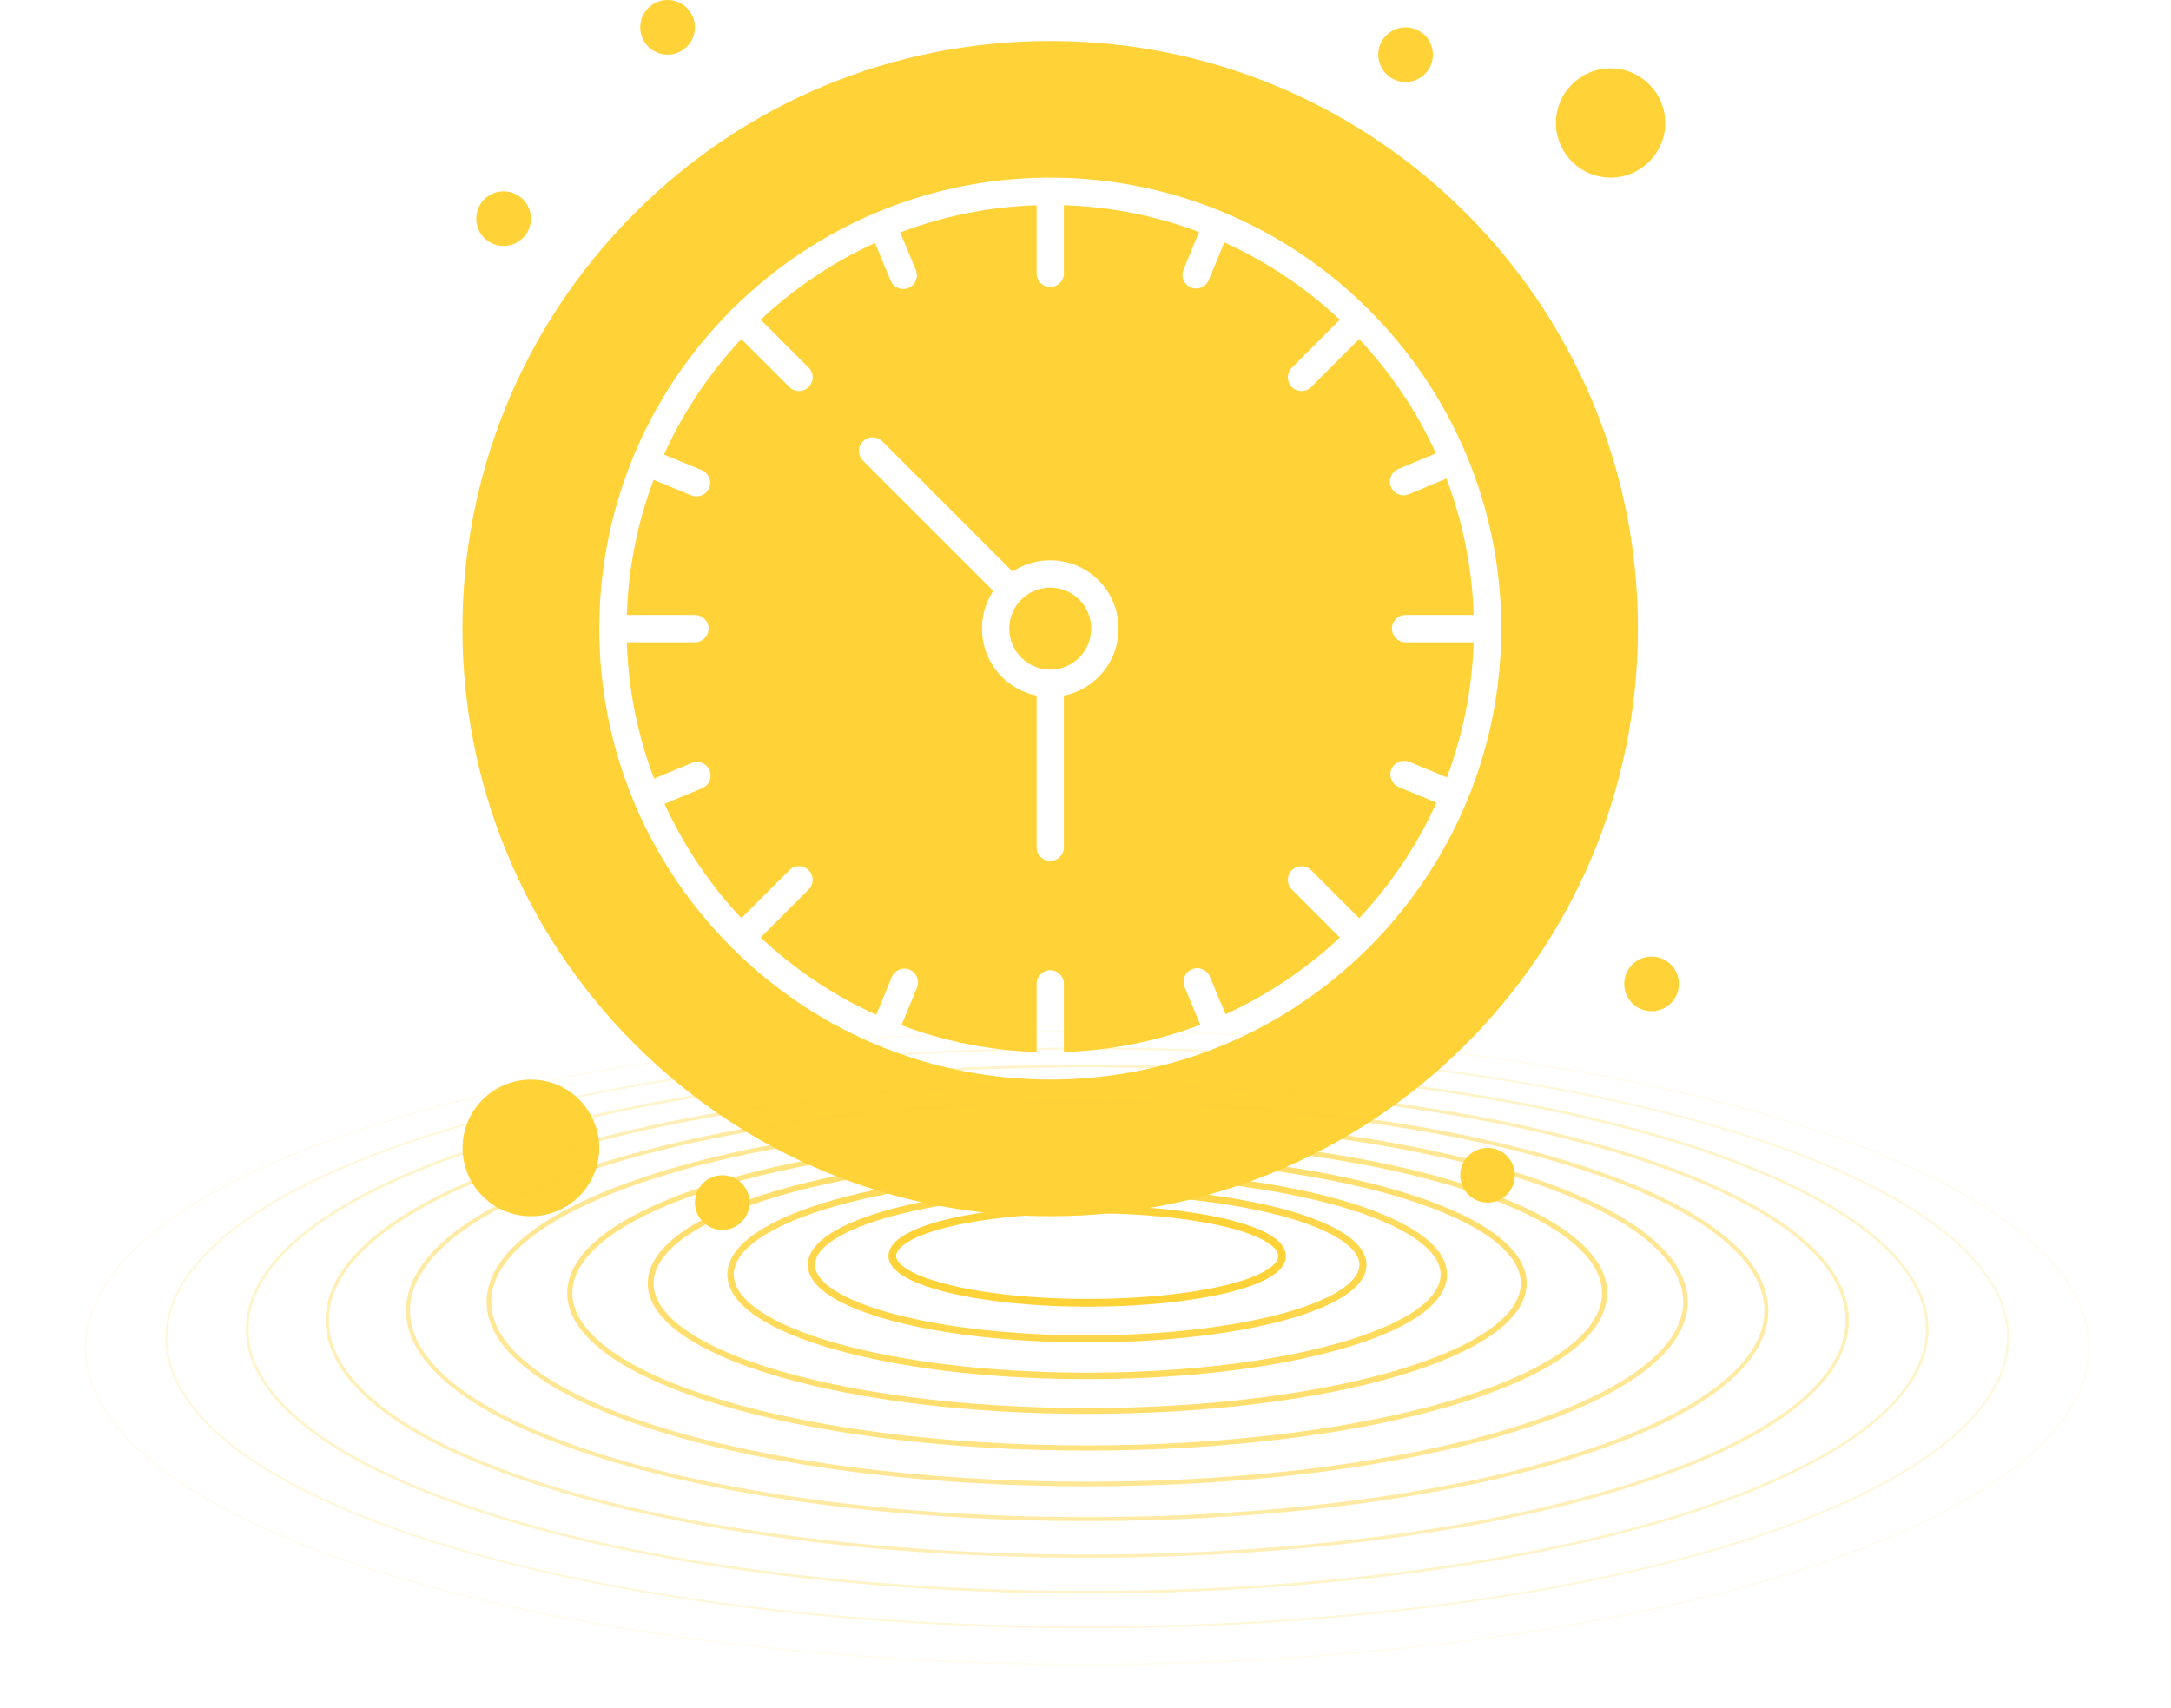
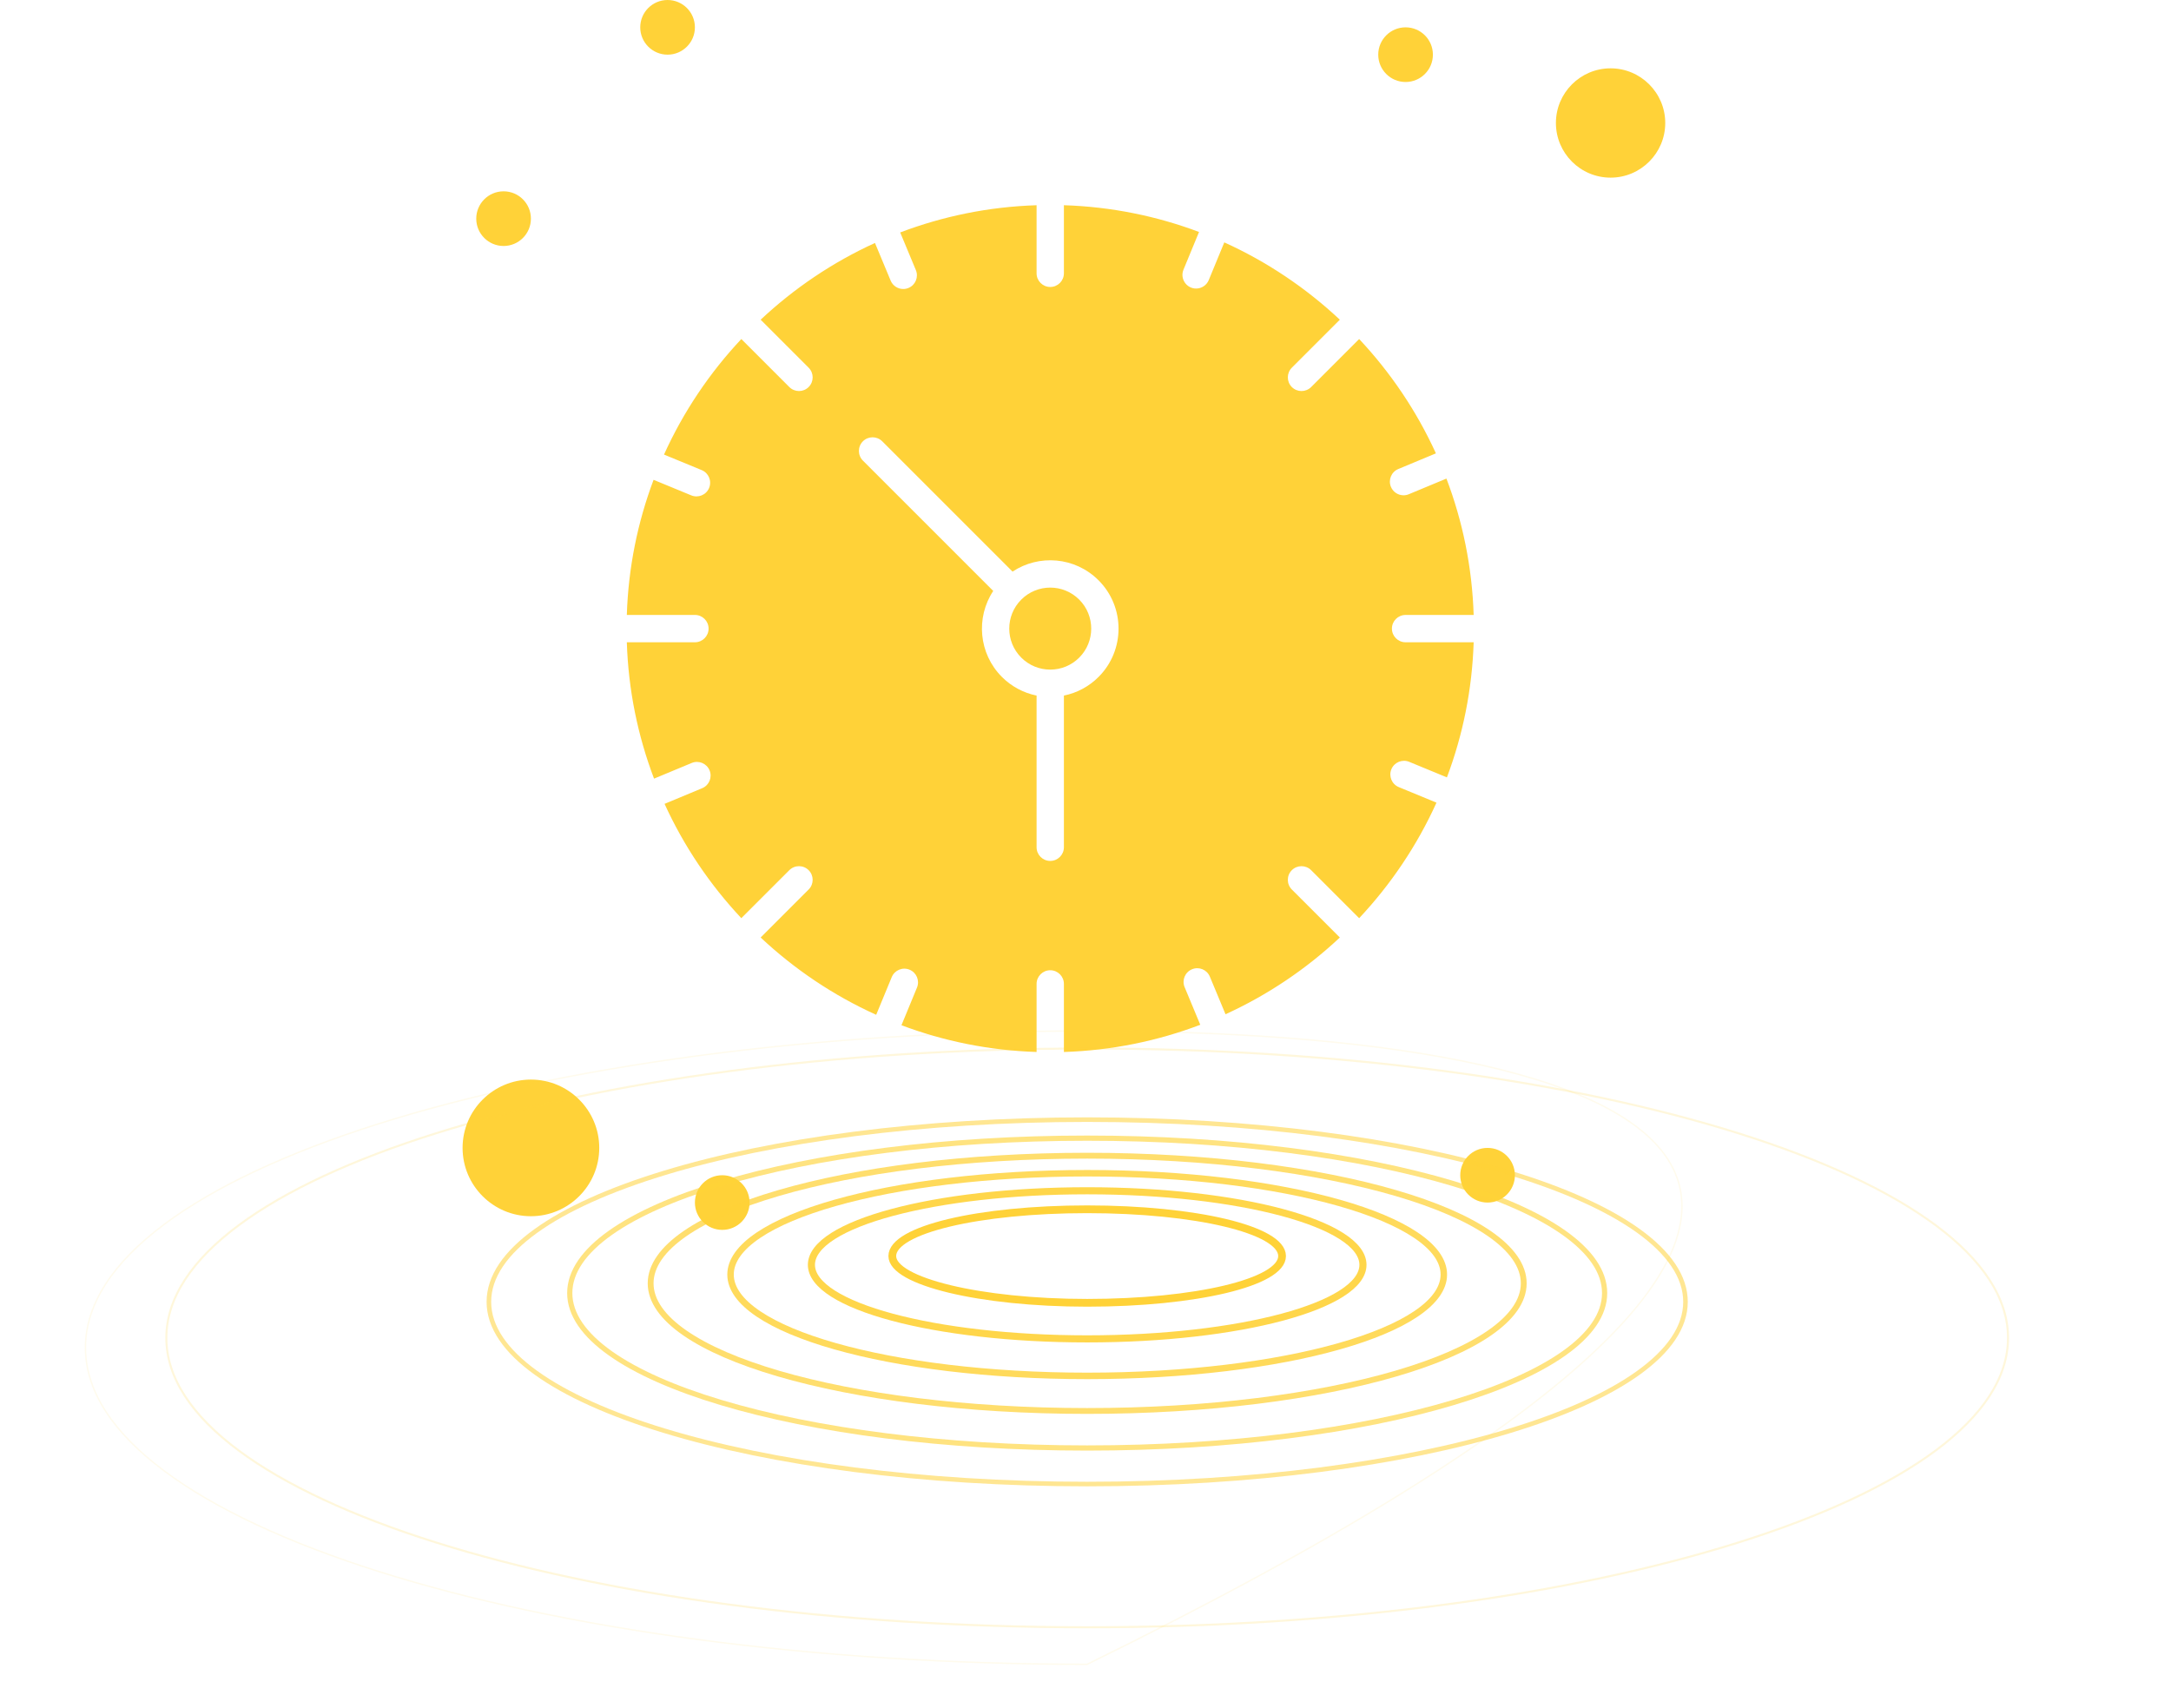
<svg xmlns="http://www.w3.org/2000/svg" width="150" height="118" viewBox="0 0 150 118" fill="none">
  <path d="M70.561 41.433C69.456 42.538 69.456 44.335 70.561 45.439C71.096 45.974 71.807 46.269 72.564 46.269C73.321 46.269 74.032 45.974 74.567 45.439C75.671 44.335 75.671 42.538 74.567 41.433C73.46 40.326 71.668 40.325 70.561 41.433Z" fill="#FFD238" />
  <path d="M97.367 52.642L99.971 53.716C101.07 50.796 101.715 47.655 101.819 44.38H97.115C96.593 44.38 96.171 43.958 96.171 43.436C96.171 42.914 96.593 42.492 97.115 42.492H101.819C101.714 39.184 101.057 36.014 99.938 33.069L97.337 34.151C97.219 34.201 97.096 34.224 96.975 34.224C96.605 34.224 96.254 34.005 96.103 33.642C95.903 33.161 96.13 32.608 96.612 32.408L99.211 31.326C97.879 28.405 96.079 25.74 93.908 23.427L90.592 26.744C90.407 26.928 90.166 27.02 89.924 27.02C89.682 27.02 89.441 26.928 89.256 26.744C88.888 26.375 88.888 25.777 89.256 25.408L92.573 22.091C90.237 19.9 87.544 18.086 84.59 16.749L83.516 19.353C83.366 19.717 83.014 19.938 82.643 19.938C81.975 19.938 81.513 19.256 81.77 18.633L82.844 16.029C79.924 14.93 76.783 14.285 73.508 14.18V18.885C73.508 19.407 73.085 19.829 72.564 19.829C72.042 19.829 71.62 19.407 71.62 18.885V14.181C68.312 14.286 65.142 14.943 62.197 16.062L63.279 18.662C63.48 19.144 63.252 19.697 62.77 19.897C62.652 19.946 62.529 19.97 62.408 19.97C62.038 19.97 61.687 19.751 61.536 19.388L60.454 16.788C57.533 18.121 54.869 19.921 52.555 22.091L55.872 25.408C56.241 25.777 56.241 26.375 55.872 26.743C55.687 26.928 55.446 27.02 55.204 27.02C54.962 27.02 54.721 26.928 54.536 26.743L51.22 23.427C49.029 25.762 47.214 28.455 45.878 31.41L48.481 32.483C48.964 32.682 49.193 33.234 48.994 33.716C48.795 34.2 48.242 34.427 47.761 34.229L45.157 33.155C44.058 36.075 43.413 39.216 43.309 42.491H48.013C48.535 42.491 48.958 42.914 48.958 43.435C48.958 43.957 48.535 44.38 48.013 44.38H43.309C43.414 47.687 44.071 50.857 45.19 53.802L47.791 52.72C48.272 52.519 48.825 52.748 49.025 53.229C49.225 53.71 48.998 54.263 48.516 54.463L45.916 55.545C47.249 58.466 49.049 61.131 51.22 63.444L54.536 60.128C54.905 59.759 55.503 59.759 55.872 60.128C56.241 60.496 56.241 61.094 55.872 61.463L52.555 64.78C54.891 66.971 57.584 68.785 60.538 70.121L61.612 67.518C61.811 67.036 62.363 66.805 62.844 67.005C63.327 67.204 63.556 67.756 63.358 68.238L62.284 70.842C65.204 71.941 68.345 72.586 71.62 72.69V67.987C71.62 67.465 72.042 67.042 72.564 67.042C73.085 67.042 73.508 67.465 73.508 67.987V72.691C76.816 72.586 79.986 71.929 82.93 70.81L81.848 68.209C81.648 67.728 81.876 67.175 82.358 66.975C82.839 66.774 83.392 67.002 83.592 67.484L84.674 70.083C87.595 68.75 90.259 66.951 92.573 64.78L89.256 61.464C88.887 61.095 88.887 60.497 89.256 60.128C89.625 59.76 90.223 59.76 90.591 60.128L93.908 63.445C96.099 61.109 97.913 58.416 99.25 55.462L96.646 54.388C96.164 54.189 95.935 53.637 96.133 53.155C96.332 52.673 96.884 52.443 97.367 52.642ZM75.903 46.775C75.238 47.439 74.409 47.881 73.508 48.063V58.544C73.508 59.066 73.085 59.488 72.564 59.488C72.042 59.488 71.62 59.066 71.62 58.544V48.063C70.719 47.881 69.89 47.439 69.225 46.775C67.613 45.162 67.413 42.665 68.625 40.833L59.621 31.828C59.252 31.459 59.252 30.862 59.621 30.493C59.99 30.124 60.587 30.125 60.956 30.493L69.96 39.497C71.775 38.292 74.272 38.468 75.902 40.098C77.743 41.938 77.743 44.934 75.903 46.775Z" fill="#FFD238" />
  <path d="M111.279 12.275C113.361 12.275 115.056 10.581 115.056 8.498C115.056 6.416 113.361 4.721 111.279 4.721C109.196 4.721 107.502 6.416 107.502 8.498C107.502 10.581 109.196 12.275 111.279 12.275Z" fill="#FFD238" />
-   <path d="M113.167 43.436C113.167 20.996 95.007 2.833 72.564 2.833C61.718 2.833 51.522 7.056 43.853 14.725C27.986 30.592 27.983 56.277 43.853 72.147C51.522 79.816 61.718 84.039 72.564 84.039C95.004 84.039 113.167 65.879 113.167 43.436ZM94.471 65.573C82.293 77.626 62.788 77.58 50.657 65.573C50.554 65.501 50.501 65.448 50.427 65.343C38.391 53.181 38.403 33.679 50.426 21.529C50.457 21.485 50.49 21.442 50.53 21.402C50.57 21.363 50.613 21.329 50.657 21.298C53.489 18.496 56.853 16.231 60.583 14.672C60.587 14.67 60.59 14.668 60.594 14.666C60.599 14.664 60.603 14.664 60.607 14.662C71.9 9.952 85.312 12.235 94.471 21.298C94.574 21.371 94.628 21.424 94.702 21.53C97.504 24.361 99.768 27.725 101.328 31.455C101.329 31.459 101.332 31.462 101.334 31.466C101.336 31.471 101.336 31.476 101.338 31.48C102.874 35.164 103.725 39.202 103.725 43.436C103.725 47.634 102.888 51.64 101.377 55.298C101.374 55.304 101.374 55.31 101.371 55.316C101.368 55.323 101.364 55.33 101.361 55.337C99.8 59.099 97.524 62.492 94.701 65.344C94.628 65.447 94.576 65.499 94.471 65.573Z" fill="#FFD238" />
  <path d="M36.682 74.597C34.079 74.597 31.961 76.715 31.961 79.318C31.961 81.921 34.079 84.039 36.682 84.039C39.285 84.039 41.404 81.921 41.404 79.318C41.404 76.715 39.285 74.597 36.682 74.597Z" fill="#FFD238" />
-   <path d="M114.111 69.875C115.154 69.875 116 69.03 116 67.987C116 66.944 115.154 66.098 114.111 66.098C113.068 66.098 112.223 66.944 112.223 67.987C112.223 69.03 113.068 69.875 114.111 69.875Z" fill="#FFD238" />
  <path d="M102.78 83.095C103.823 83.095 104.669 82.249 104.669 81.206C104.669 80.163 103.823 79.318 102.78 79.318C101.737 79.318 100.892 80.163 100.892 81.206C100.892 82.249 101.737 83.095 102.78 83.095Z" fill="#FFD238" />
  <path d="M49.902 84.983C50.945 84.983 51.79 84.138 51.79 83.095C51.79 82.052 50.945 81.206 49.902 81.206C48.859 81.206 48.013 82.052 48.013 83.095C48.013 84.138 48.859 84.983 49.902 84.983Z" fill="#FFD238" />
  <path d="M46.125 3.777C47.168 3.777 48.013 2.932 48.013 1.889C48.013 0.846 47.168 0 46.125 0C45.082 0 44.236 0.846 44.236 1.889C44.236 2.932 45.082 3.777 46.125 3.777Z" fill="#FFD238" />
  <path d="M34.794 16.997C35.837 16.997 36.682 16.151 36.682 15.108C36.682 14.065 35.837 13.22 34.794 13.22C33.751 13.22 32.905 14.065 32.905 15.108C32.905 16.151 33.751 16.997 34.794 16.997Z" fill="#FFD238" />
  <path d="M97.115 5.666C98.158 5.666 99.003 4.82 99.003 3.777C99.003 2.734 98.158 1.889 97.115 1.889C96.072 1.889 95.226 2.734 95.226 3.777C95.226 4.82 96.072 5.666 97.115 5.666Z" fill="#FFD238" />
  <path d="M88.582 86.791C88.582 88.609 82.59 90.022 75.116 90.022C67.71 90.022 61.651 88.541 61.651 86.791C61.651 84.973 67.643 83.559 75.116 83.559C82.59 83.559 88.582 84.973 88.582 86.791Z" stroke="#FFD238" stroke-width="0.535" stroke-miterlimit="10" />
  <path opacity="0.909" d="M75.116 92.514C85.639 92.514 94.17 90.223 94.17 87.397C94.17 84.571 85.639 82.28 75.116 82.28C64.593 82.28 56.063 84.571 56.063 87.397C56.063 90.223 64.593 92.514 75.116 92.514Z" stroke="#FFD238" stroke-width="0.491" stroke-miterlimit="10" />
  <path opacity="0.818" d="M75.116 95.072C88.725 95.072 99.758 91.937 99.758 88.07C99.758 84.203 88.725 81.068 75.116 81.068C61.507 81.068 50.475 84.203 50.475 88.07C50.475 91.937 61.507 95.072 75.116 95.072Z" stroke="#FFD238" stroke-width="0.447" stroke-miterlimit="10" />
  <path opacity="0.727" d="M75.116 97.496C91.775 97.496 105.279 93.547 105.279 88.676C105.279 83.805 91.775 79.856 75.116 79.856C58.458 79.856 44.954 83.805 44.954 88.676C44.954 93.547 58.458 97.496 75.116 97.496Z" stroke="#FFD238" stroke-width="0.403" stroke-miterlimit="10" />
  <path opacity="0.636" d="M75.116 100.054C94.861 100.054 110.867 95.261 110.867 89.349C110.867 83.437 94.861 78.644 75.116 78.644C55.372 78.644 39.366 83.437 39.366 89.349C39.366 95.261 55.372 100.054 75.116 100.054Z" stroke="#FFD238" stroke-width="0.359" stroke-miterlimit="10" />
  <path opacity="0.545" d="M75.116 102.545C97.947 102.545 116.455 96.909 116.455 89.955C116.455 83.002 97.947 77.365 75.116 77.365C52.286 77.365 33.778 83.002 33.778 89.955C33.778 96.909 52.286 102.545 75.116 102.545Z" stroke="#FFD238" stroke-width="0.316" stroke-miterlimit="10" />
-   <path opacity="0.455" d="M75.116 104.969C101.033 104.969 122.043 98.518 122.043 90.561C122.043 82.604 101.033 76.153 75.116 76.153C49.199 76.153 28.19 82.604 28.19 90.561C28.19 98.518 49.199 104.969 75.116 104.969Z" stroke="#FFD238" stroke-width="0.272" stroke-miterlimit="10" />
-   <path opacity="0.364" d="M75.116 107.527C104.119 107.527 127.631 100.233 127.631 91.234C127.631 82.236 104.119 74.941 75.116 74.941C46.113 74.941 22.602 82.236 22.602 91.234C22.602 100.233 46.113 107.527 75.116 107.527Z" stroke="#FFD238" stroke-width="0.228" stroke-miterlimit="10" />
-   <path opacity="0.273" d="M75.116 110.019C107.169 110.019 133.152 101.88 133.152 91.84C133.152 81.801 107.169 73.662 75.116 73.662C43.064 73.662 17.081 81.801 17.081 91.84C17.081 101.88 43.064 110.019 75.116 110.019Z" stroke="#FFD238" stroke-width="0.184" stroke-miterlimit="10" />
  <path opacity="0.182" d="M75.116 112.442C110.255 112.442 138.74 103.49 138.74 92.446C138.74 81.403 110.255 72.45 75.116 72.45C39.978 72.45 11.493 81.403 11.493 92.446C11.493 103.49 39.978 112.442 75.116 112.442Z" stroke="#FFD238" stroke-width="0.141" stroke-miterlimit="10" />
-   <path opacity="0.091" d="M75.116 115.001C113.341 115.001 144.328 105.204 144.328 93.12C144.328 81.035 113.341 71.238 75.116 71.238C36.892 71.238 5.904 81.035 5.904 93.12C5.904 105.204 36.892 115.001 75.116 115.001Z" stroke="#FFD238" stroke-width="0.097" stroke-miterlimit="10" />
+   <path opacity="0.091" d="M75.116 115.001C144.328 81.035 113.341 71.238 75.116 71.238C36.892 71.238 5.904 81.035 5.904 93.12C5.904 105.204 36.892 115.001 75.116 115.001Z" stroke="#FFD238" stroke-width="0.097" stroke-miterlimit="10" />
</svg>